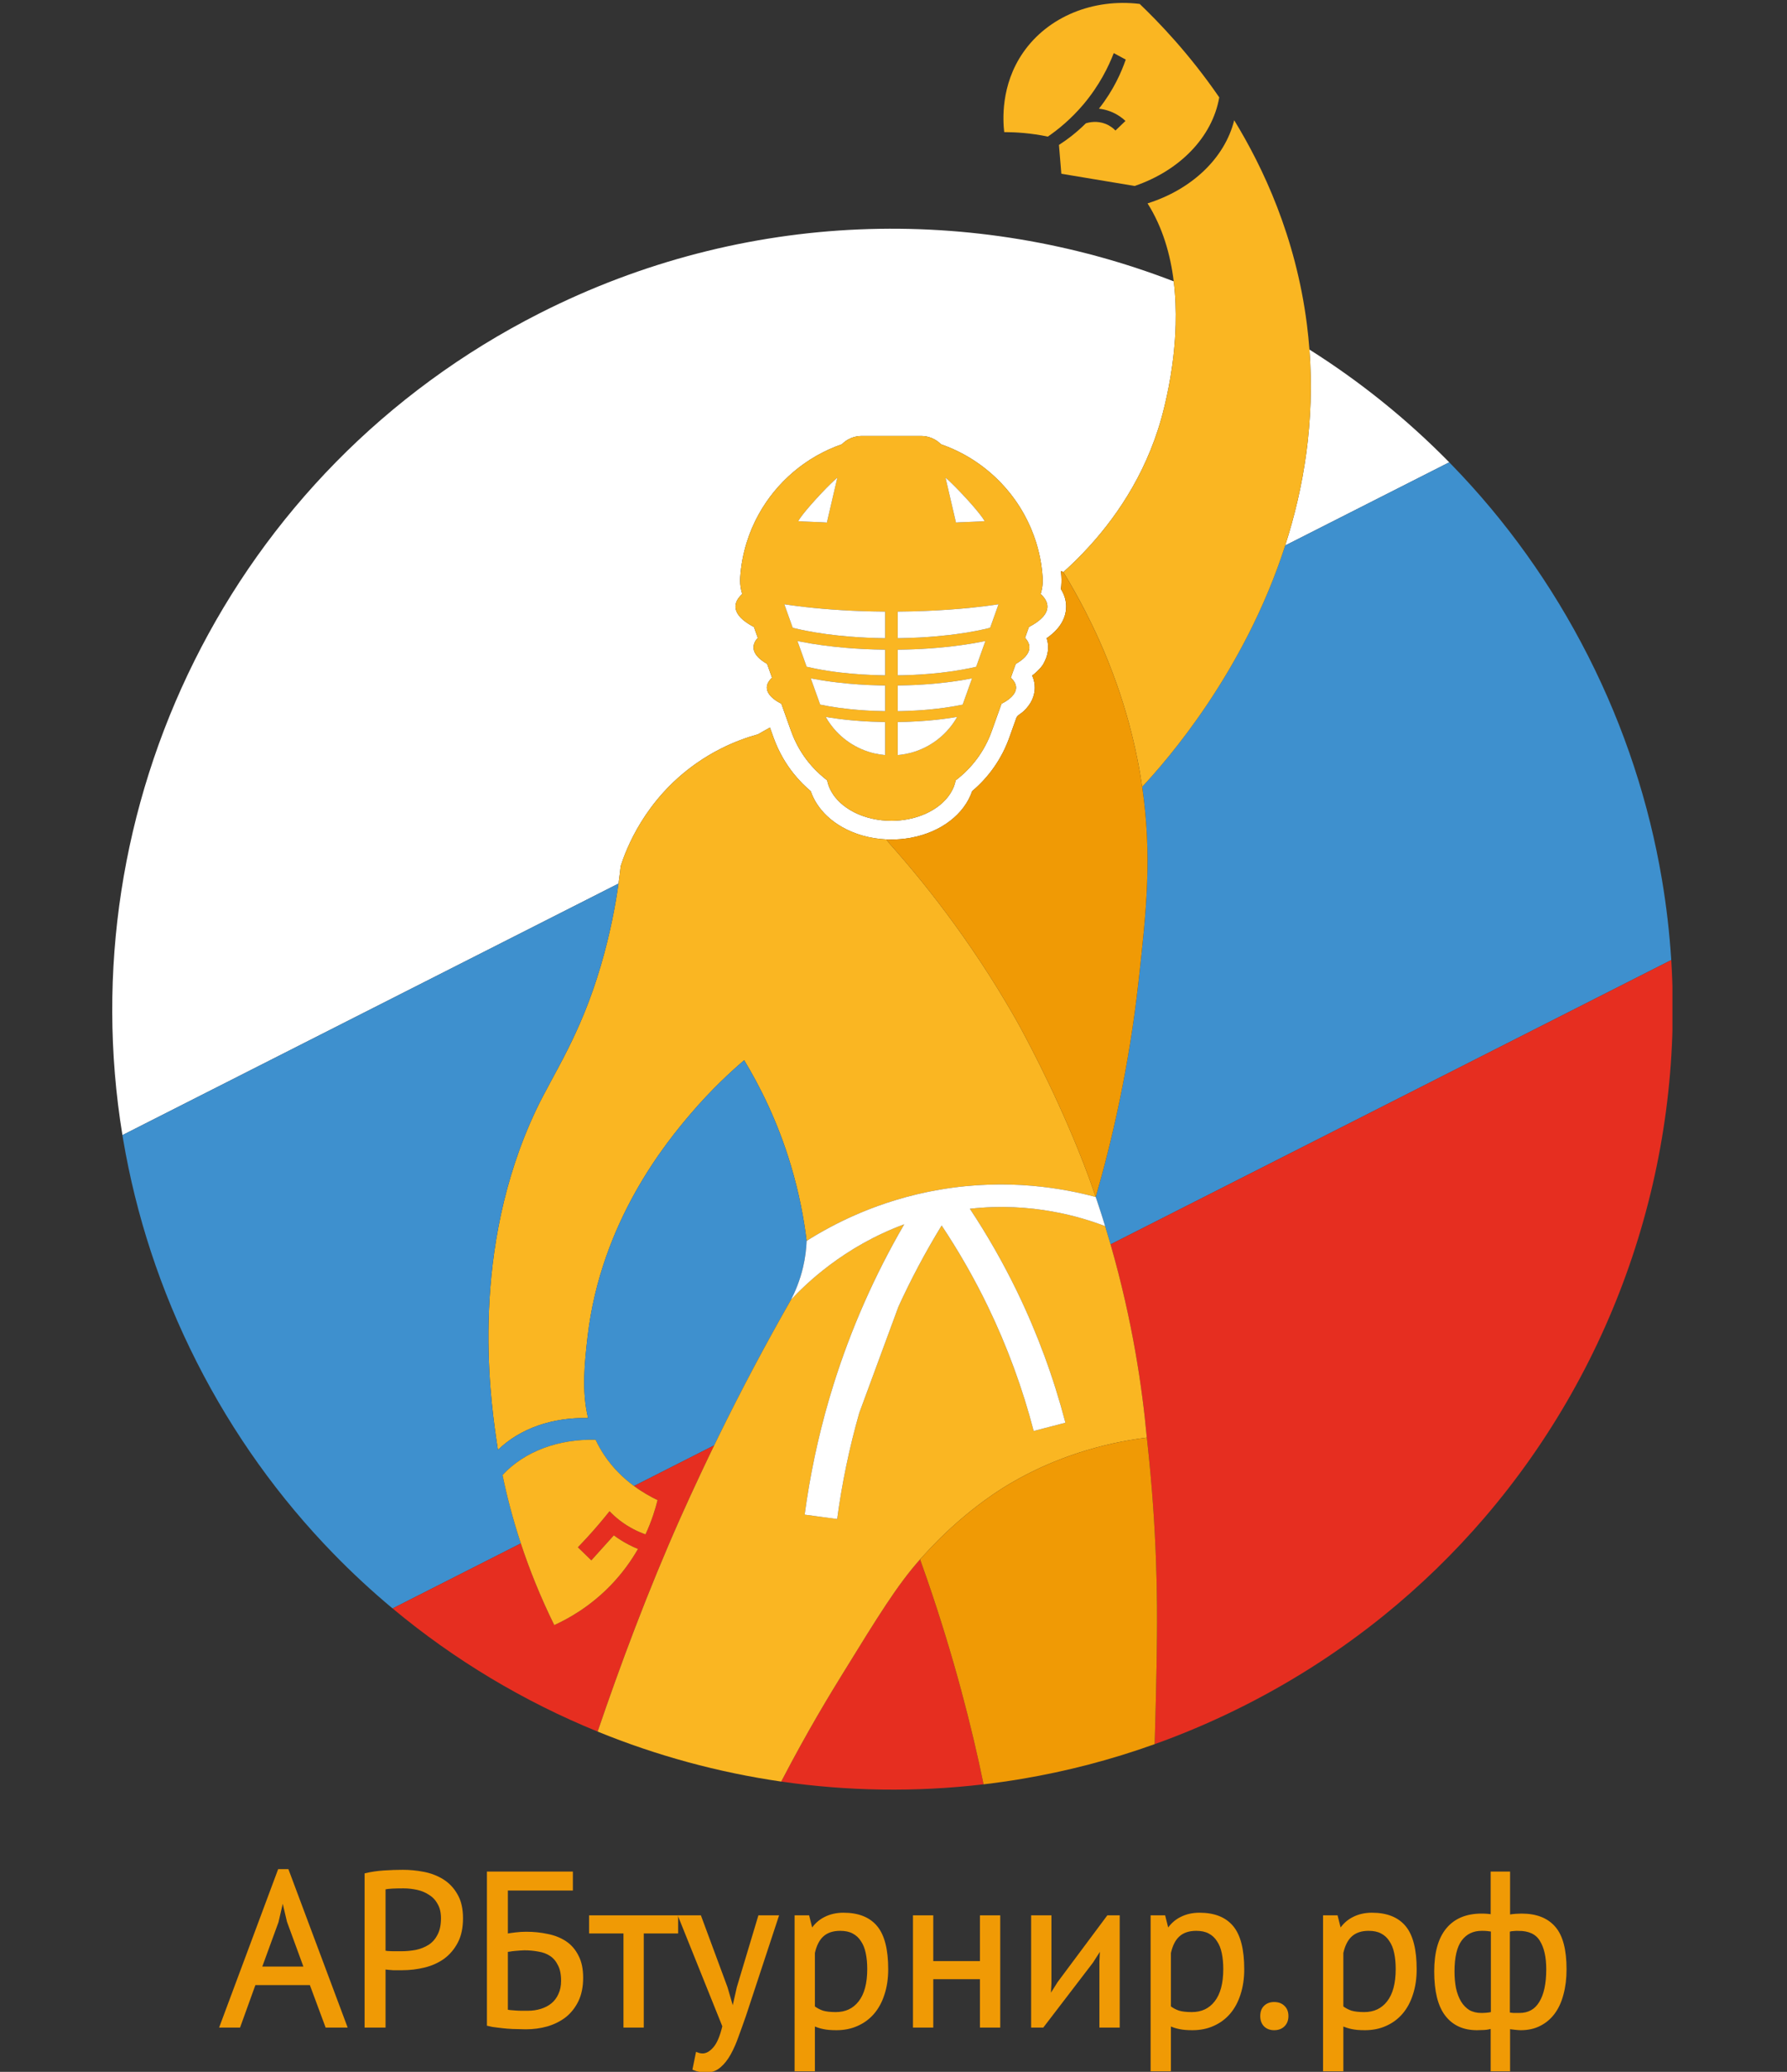
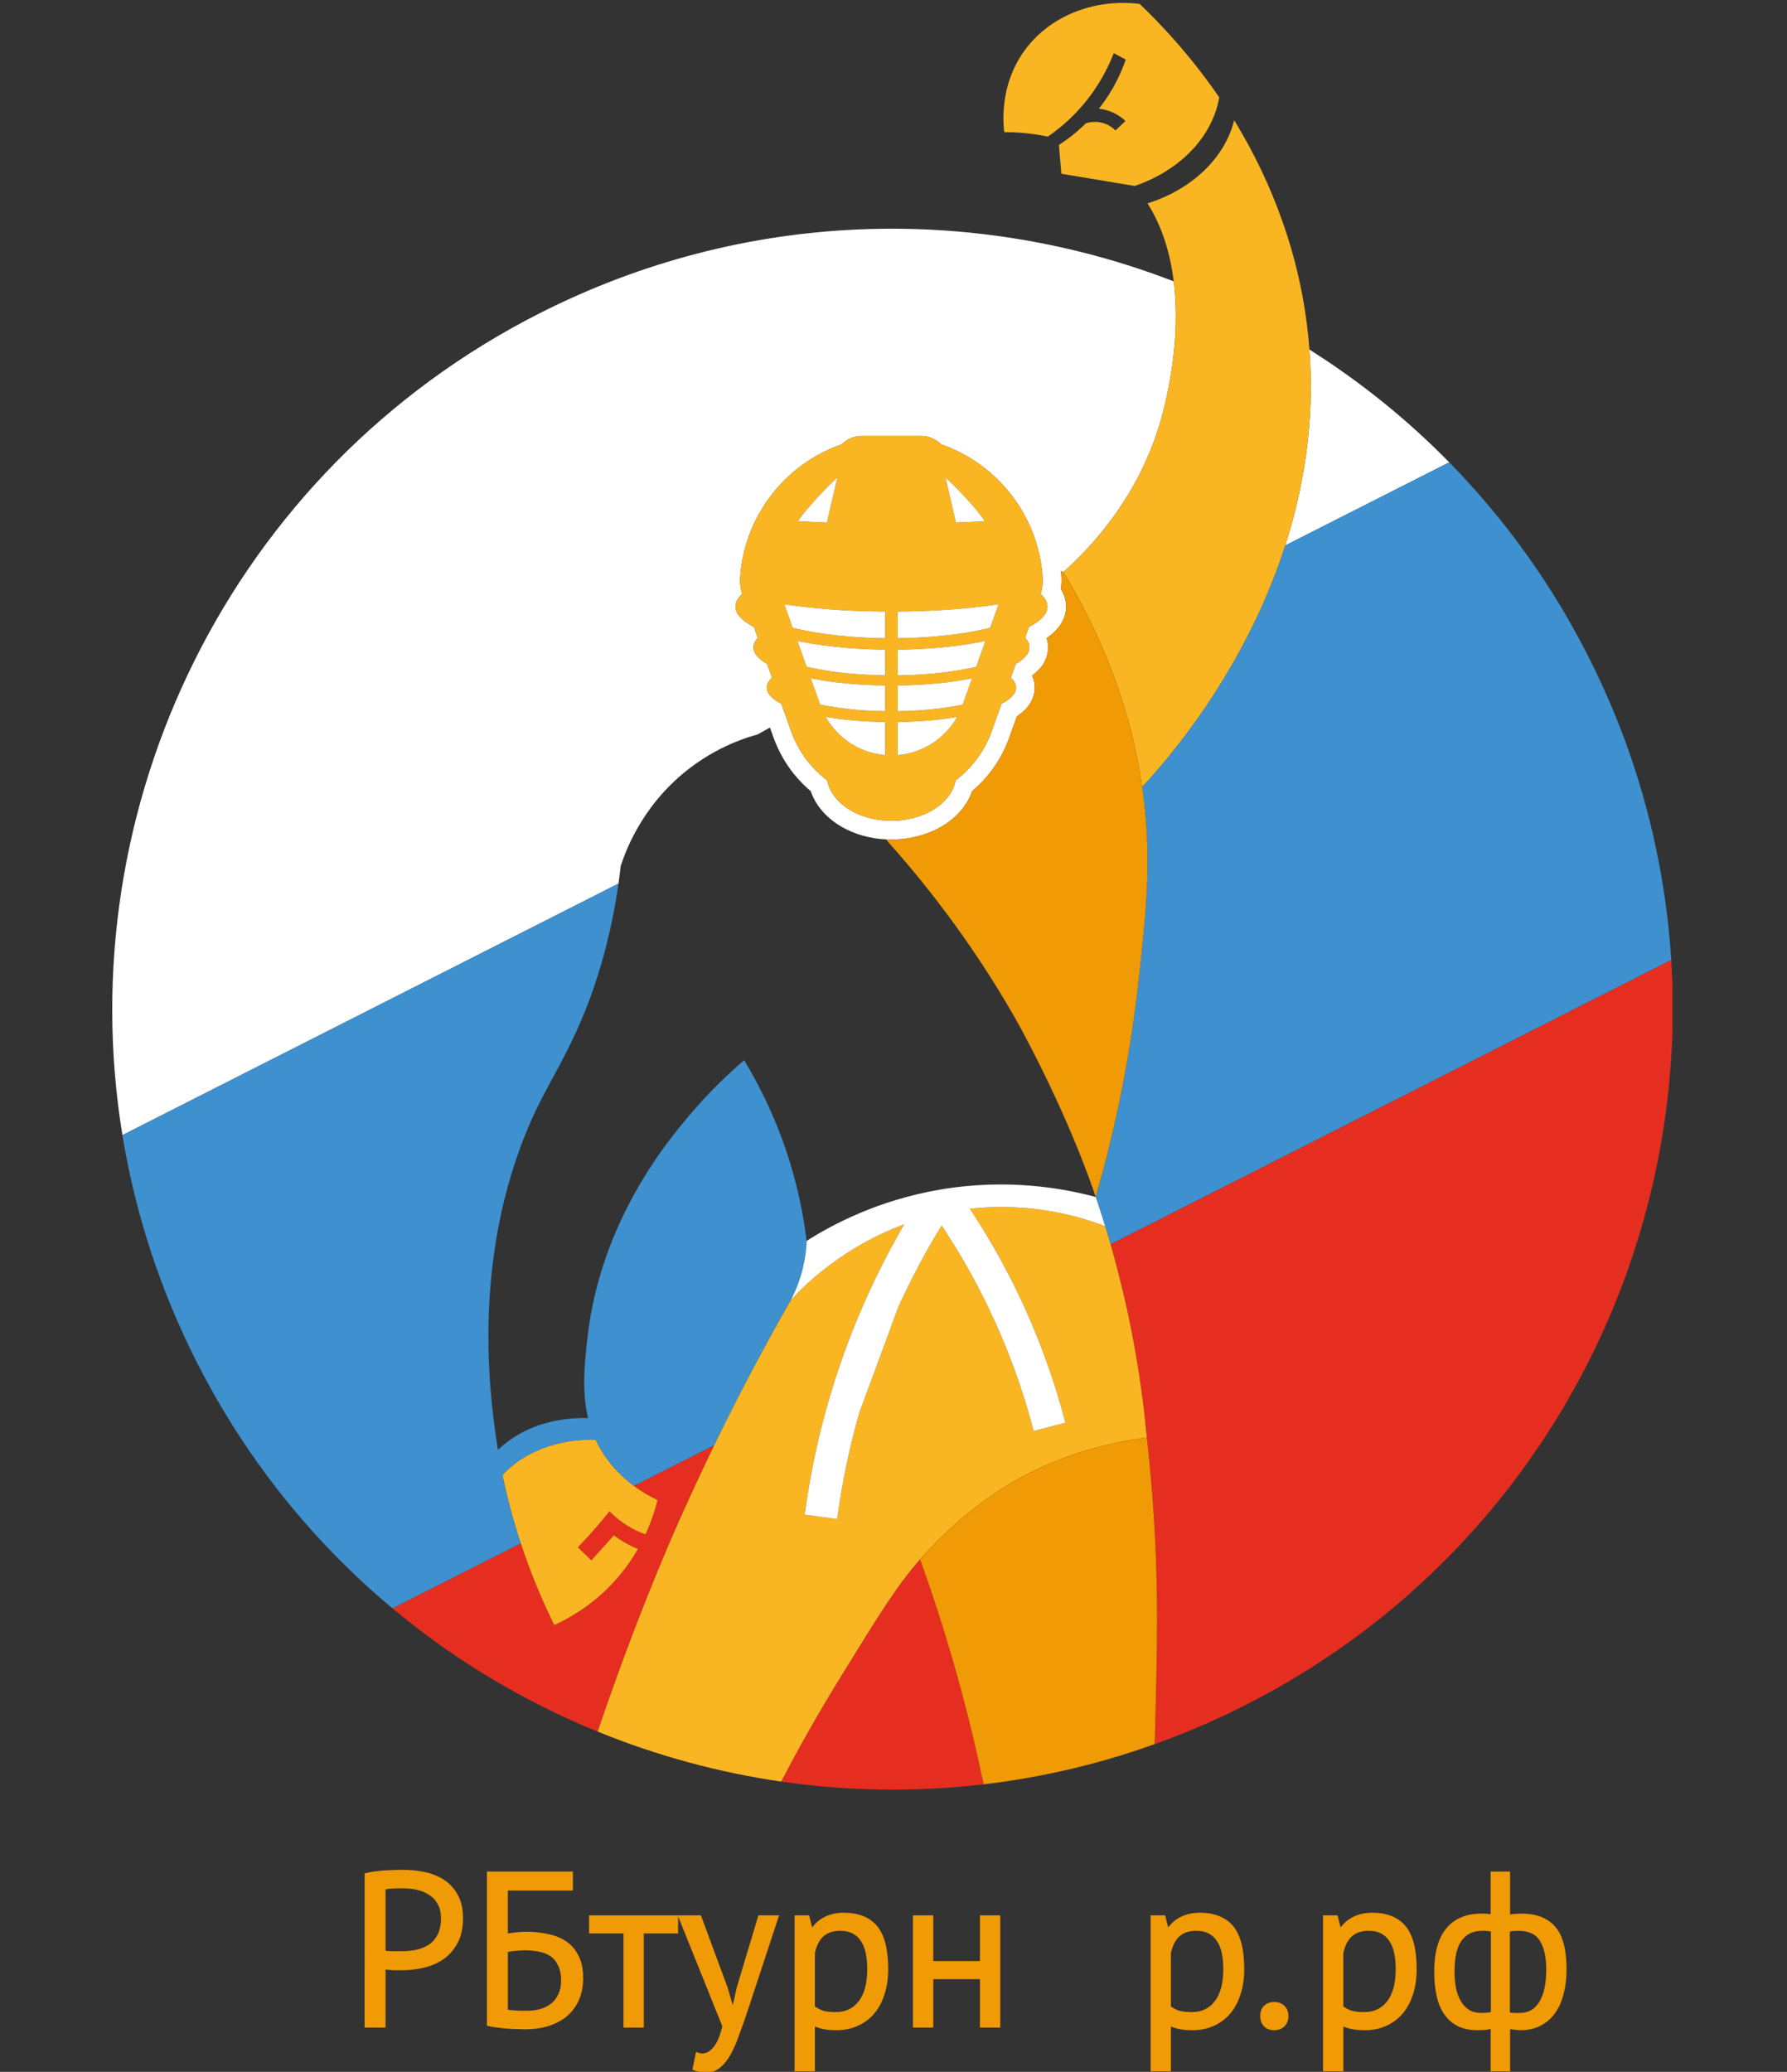
<svg xmlns="http://www.w3.org/2000/svg" xmlns:ns1="http://sodipodi.sourceforge.net/DTD/sodipodi-0.dtd" xmlns:ns2="http://www.inkscape.org/namespaces/inkscape" id="svg2" xml:space="preserve" width="169.126mm" height="196.039mm" viewBox="0 0 639.216 740.934" ns1:docname="arbturnir_logo_to_site.svg" ns2:version="1.1.1 (3bf5ae0d25, 2021-09-20)" ns2:export-filename="/home/lesya/Документы/_farb/2023/лого и дизайн/logo-text.pdf" ns2:export-xdpi="72.000015" ns2:export-ydpi="72.000015">
  <rect x="0" y="0" width="639.216" height="740.934" fill="#333333" stroke="none" />
  <defs id="defs6">
    <clipPath clipPathUnits="userSpaceOnUse" id="clipPath16">
      <path d="M 0,1144 H 1000 V 0 H 0 Z" id="path14" />
    </clipPath>
  </defs>
  <g id="g8" ns2:groupmode="layer" ns2:label="logo_arb_280223" transform="matrix(1.333,0,0,-1.333,-194.439,1550.6)">
    <rect style="fill:none;stroke:none;stroke-width:1" id="rect971" width="479.412" height="479.412" x="145.829" y="-1162.74" transform="scale(1,-1)" rx="2.963" ry="2.963" ns2:export-filename="/home/lesya/Документы/_farb/2023/лого и дизайн/logo-text.png" ns2:export-xdpi="72.000015" ns2:export-ydpi="72.000015" />
    <g id="g10" transform="matrix(0.419,0,0,0.419,175.653,683.119)" ns2:export-filename="/home/lesya/Документы/_farb/2023/лого и дизайн/logo-text.png" ns2:export-xdpi="72.000015" ns2:export-ydpi="72.000015" style="stroke-width:2.384">
      <g id="g12" clip-path="url(#clipPath16)" style="stroke-width:2.384">
        <g id="g18" transform="translate(599.707,757.504)" style="stroke-width:2.384">
          <path d="m 0,0 c 0,-4.72 -4.29,-9.17 -11.83,-13.06 l -1.02,-2.85 -1.47,-4.12 c 1.81,-1.95 2.77,-4 2.77,-6.1 0,-1.17 -0.29,-2.32 -0.86,-3.45 h -0.01 c -1.3,-2.53 -3.99,-4.94 -7.88,-7.16 l -2.21,-6.2 v -0.01 l -0.93,-2.61 c 1.11,-1.02 1.95,-2.07 2.52,-3.15 0.55,-1.04 0.83,-2.11 0.83,-3.19 0,-2.55 -1.57,-4.99 -4.44,-7.26 -0.01,-0.02 -0.02,-0.02 -0.03,-0.02 -1.34,-1.07 -2.97,-2.09 -4.85,-3.07 l -3.17,-8.9 -3.1,-8.67 c -4.57,-12.8 -12.71,-23.59 -23.06,-31.43 -2.33,-12.13 -14.65,-21.95 -30.75,-24.95 h -0.01 c -3.1,-0.59 -6.33,-0.91 -9.67,-0.95 0,0 -0.01,-0.01 -0.02,0 -0.23,-0.01 -0.47,-0.01 -0.7,-0.01 -4.27,0 -8.39,0.47 -12.27,1.33 -8.34,1.86 -15.56,5.57 -20.74,10.47 -4.25,4.03 -7.14,8.86 -8.15,14.11 h -0.01 c -0.42,0.32 -0.84,0.65 -1.26,0.99 -2.12,1.69 -4.14,3.5 -6.05,5.43 -1.72,1.73 -3.35,3.57 -4.88,5.48 -2.03,2.56 -3.9,5.29 -5.57,8.15 -2.08,3.57 -3.85,7.39 -5.28,11.38 l -0.11,0.28 -2.99,8.38 -3.18,8.92 c -1.9,0.98 -3.55,2.01 -4.9,3.1 -2.85,2.27 -4.4,4.7 -4.4,7.24 0,2.2 1.16,4.33 3.33,6.34 l -0.94,2.63 -2.21,6.2 v 0.01 c -3.87,2.21 -6.56,4.62 -7.84,7.14 h -0.01 c -0.57,1.13 -0.86,2.28 -0.86,3.45 0,2.1 0.96,4.14 2.75,6.08 l -1.48,4.16 -1.01,2.84 c -1.19,0.61 -2.29,1.24 -3.31,1.87 -5.47,3.42 -8.51,7.2 -8.51,11.18 v 0.05 c 0.02,2.77 1.53,5.46 4.31,7.98 -0.89,2.82 -1.34,5.76 -1.34,8.7 0,0.64 0.02,1.3 0.06,1.95 0.51,7.74 1.93,15.24 4.16,22.37 1.94,6.26 4.51,12.25 7.62,17.89 11.51,20.87 30.48,37.06 53.31,44.96 0.08,0.07 0.15,0.15 0.23,0.24 3.27,3.18 7.7,5.08 12.48,5.08 h 38.1 c 4.77,0 9.21,-1.9 12.47,-5.08 0.08,-0.09 0.15,-0.17 0.23,-0.24 15.8,-5.47 29.75,-14.91 40.65,-27.12 4.86,-5.43 9.11,-11.41 12.65,-17.84 3.12,-5.64 5.69,-11.63 7.64,-17.89 1.35,-4.33 2.41,-8.8 3.14,-13.37 h 0.01 c 0.47,-2.96 0.81,-5.96 1.01,-9 0.15,-2.33 0.03,-4.66 -0.38,-6.94 C -3.64,10.49 -3.94,9.24 -4.32,8.03 -1.53,5.51 -0.02,2.82 0,0.05 Z M 80.9,208.22 C -46.58,257.45 -193.64,254.49 -325.12,187.83 -524.25,86.87 -626.67,-129.25 -592.39,-338.43 l 317.7,161.06 c 0.57,4.08 1.02,7.81 1.39,11.14 -0.01,0 -0.01,0.01 -0.01,0.01 l 0.01,0.01 c 3.4,10.56 15.14,42.33 48.16,65.62 5.5,3.88 11,7.12 16.41,9.82 8.13,4.08 16.03,6.94 23.29,8.95 2.31,1.3 4.62,2.61 6.94,3.9 0.27,0.15 0.54,0.31 0.81,0.46 l 2.18,-6.11 0.02,-0.07 0.03,-0.07 0.08,-0.22 c 1.67,-4.63 3.75,-9.11 6.19,-13.3 1.94,-3.33 4.14,-6.54 6.53,-9.57 l 0.03,-0.03 0.02,-0.03 c 1.82,-2.26 3.73,-4.41 5.7,-6.41 0.98,-0.98 1.97,-1.94 3,-2.87 0.76,-0.7 1.53,-1.38 2.32,-2.04 1.99,-5.82 5.54,-11.25 10.43,-15.89 2.85,-2.7 6.09,-5.07 9.64,-7.09 h 0.01 c 8.18,-4.67 17.98,-7.44 28.32,-7.92 1.09,-0.05 2.19,-0.08 3.3,-0.08 3.86,0 7.71,0.32 11.46,0.96 h 0.04 l 1.1,0.2 c 19.26,3.59 34.07,15.05 39.1,29.83 10.83,9.12 19.02,20.91 23.81,34.31 l 2.91,8.16 c 0.02,0.05 0.09,0.25 0.19,0.52 l 0.09,0.27 c 0.05,0.13 0.1,0.27 0.15,0.41 l 0.15,0.4 c 0.14,0.4 0.26,0.73 0.28,0.79 0.76,2.13 0.75,2.12 0.76,2.13 0.9,1.87 2.35,2.04 4.98,4.53 0.05,0.06 0.11,0.11 0.16,0.16 0.46,0.45 0.83,0.84 1.07,1.1 v 0.01 c 4.5,4.92 5.55,9.9 5.55,13.48 0,2.13 -0.37,4.82 -1.69,7.72 0.19,0.14 0.38,0.29 0.56,0.43 0.2,0.15 0.4,0.31 0.59,0.46 0.11,0.09 0.22,0.18 0.32,0.26 0.05,0.04 0.1,0.08 0.15,0.13 0.18,0.16 0.36,0.31 0.54,0.47 0.07,0.06 0.14,0.12 0.21,0.19 0.19,0.16 0.37,0.33 0.55,0.5 0.06,0.05 0.11,0.11 0.17,0.16 0.06,0.06 0.13,0.12 0.19,0.18 h 0.01 c 1.12,1.09 2.51,2.49 3.75,4.38 l 1.02,2 c 1.44,2.83 2.17,5.82 2.17,8.89 0,1.64 -0.21,3.66 -0.93,5.88 C 9.67,-13.26 12,-5.57 12,0 v 0.14 c -0.02,2.95 -0.72,6.89 -3.36,11.05 0.38,2.72 0.48,5.51 0.29,8.29 -0.07,1.1 -0.16,2.2 -0.27,3.29 0.82,-0.36 1.34,-0.61 1.54,-0.71 5.27,4.72 10.92,10.21 16.63,16.5 18.94,20.79 38.69,50.24 47.97,88.97 1.68,7 6.68,27.86 7.34,52.99 0.24,8.85 -0.06,18.22 -1.24,27.7" style="fill:#ffffff;fill-opacity:1;fill-rule:nonzero;stroke:none;stroke-width:2.384" id="path20" />
        </g>
        <g id="g22" transform="translate(568.357,758.814)" style="stroke-width:2.384">
          <path d="m 0,0 -0.06,-0.16 -5.14,-14.41 -0.13,-0.34 c -2.65,-0.67 -5.45,-1.29 -8.37,-1.86 -5.54,-1.09 -11.54,-2.02 -17.89,-2.76 -2.5,-0.29 -5.06,-0.56 -7.67,-0.79 -7.39,-0.67 -15.19,-1.08 -23.27,-1.22 -0.49,-0.02 -0.99,-0.02 -1.48,-0.03 -0.16,-0.01 -0.34,-0.01 -0.51,-0.01 v 17.05 h 0.51 c 22.42,0.18 43.28,1.71 61,4.23 1.02,0.15 2.05,0.29 3.06,0.45 z m -8.51,-23.79 v -0.01 l -5.73,-16.05 v -0.01 c -1.86,-0.44 -3.79,-0.86 -5.8,-1.24 -6.84,-1.35 -14.45,-2.43 -22.6,-3.16 -0.87,-0.08 -1.75,-0.15 -2.63,-0.22 -1.7,-0.14 -3.41,-0.26 -5.16,-0.36 -0.06,-0.01 -0.12,-0.01 -0.17,-0.01 -1.22,-0.08 -2.44,-0.14 -3.67,-0.2 -1.23,-0.06 -2.48,-0.11 -3.73,-0.15 -0.53,-0.02 -1.07,-0.04 -1.61,-0.05 -0.69,-0.02 -1.38,-0.04 -2.07,-0.05 -0.28,-0.01 -0.56,-0.01 -0.85,-0.01 -0.49,-0.02 -0.98,-0.02 -1.48,-0.03 -0.16,-0.01 -0.34,-0.01 -0.51,-0.01 v 16.43 c 0.17,0 0.35,0 0.51,0.01 6.8,0.07 13.42,0.35 19.8,0.79 0.01,0 0.02,0 0.03,0.01 1.65,0.12 3.28,0.24 4.89,0.38 0.58,0.05 1.17,0.1 1.74,0.15 1.4,0.12 2.79,0.26 4.16,0.4 0.75,0.08 1.51,0.16 2.26,0.24 0.75,0.09 1.48,0.17 2.22,0.26 1.39,0.17 2.76,0.34 4.11,0.53 0.2,0.02 0.4,0.05 0.58,0.08 0.06,0 0.1,0.01 0.14,0.01 0.07,0.01 0.15,0.02 0.22,0.03 4.09,0.57 8.01,1.21 11.76,1.92 0.64,0.12 1.27,0.24 1.89,0.37 0.63,0.12 1.25,0.25 1.86,0.38 z m -8.53,-23.88 -1.07,-2.97 v -0.01 l -4.8,-13.44 c -0.73,-0.16 -1.47,-0.31 -2.23,-0.45 -5.93,-1.15 -12.49,-2.08 -19.5,-2.72 -0.67,-0.06 -1.35,-0.13 -2.04,-0.18 -0.38,-0.03 -0.76,-0.06 -1.15,-0.09 -1.52,-0.13 -3.07,-0.23 -4.63,-0.32 -1.93,-0.12 -3.88,-0.21 -5.84,-0.28 -0.67,-0.03 -1.34,-0.05 -2.01,-0.06 -0.73,-0.03 -1.47,-0.05 -2.22,-0.07 -0.49,0 -0.98,-0.01 -1.48,-0.02 -0.16,-0.01 -0.34,-0.01 -0.51,-0.01 v 16.45 c 0.17,0 0.35,0 0.51,0.01 2.2,0.03 4.37,0.08 6.51,0.16 1.08,0.03 2.15,0.07 3.22,0.12 0.93,0.03 1.86,0.08 2.79,0.14 1.05,0.05 2.11,0.11 3.15,0.19 0.46,0.02 0.92,0.05 1.38,0.09 1.21,0.08 2.43,0.18 3.62,0.27 0.62,0.05 1.26,0.11 1.88,0.16 2.87,0.25 5.68,0.55 8.41,0.89 0.9,0.1 1.8,0.21 2.69,0.34 0.99,0.13 1.96,0.26 2.93,0.41 1.81,0.26 3.6,0.54 5.33,0.84 1.78,0.31 3.51,0.63 5.21,0.96 z m -9.62,-24.66 c -1.26,-2.21 -2.69,-4.3 -4.27,-6.24 -0.05,-0.06 -0.08,-0.1 -0.12,-0.15 -2.48,-3.06 -5.32,-5.79 -8.44,-8.13 -0.62,-0.47 -1.25,-0.93 -1.9,-1.36 -6.22,-4.24 -13.44,-7.03 -21.14,-7.98 -0.49,-0.05 -0.98,-0.11 -1.48,-0.15 -0.16,-0.02 -0.34,-0.04 -0.51,-0.06 v 21.15 c 0.17,0 0.35,0 0.51,0.01 1.72,0.02 3.42,0.06 5.11,0.12 0.84,0.03 1.68,0.06 2.52,0.1 7.33,0.3 14.34,0.89 20.88,1.71 l 0.01,0.01 c 1.64,0.2 3.25,0.42 4.83,0.66 1.43,0.22 2.83,0.44 4.21,0.68 -0.07,-0.12 -0.14,-0.25 -0.21,-0.37 M -31.4,78.98 c 2.14,-2.02 4.81,-4.7 7.56,-7.61 0.12,-0.13 0.25,-0.26 0.36,-0.39 h 0.01 c 2.3,-2.42 4.65,-4.99 6.8,-7.46 3.47,-3.99 6.44,-7.71 7.85,-10.12 -2.19,-0.29 -11.85,-0.54 -16.44,-0.78 -0.85,-0.05 -1.53,-0.09 -1.95,-0.14 l -3.92,16.81 -2.78,11.96 c 0.71,-0.6 1.56,-1.37 2.51,-2.27 M -72.56,-21.58 c -0.17,0 -0.35,0 -0.51,0.01 -7.71,0.1 -15.19,0.46 -22.3,1.04 -10.15,0.82 -19.59,2.1 -28,3.76 -2.93,0.57 -5.73,1.2 -8.39,1.86 l -0.13,0.35 -5.25,14.71 c 0.69,-0.11 1.39,-0.21 2.09,-0.31 0.32,-0.05 0.65,-0.09 0.98,-0.14 13.81,-1.96 29.53,-3.33 46.42,-3.92 4.77,-0.16 9.64,-0.27 14.58,-0.31 h 0.51 z m 0,-23.77 c -0.17,0 -0.35,0 -0.51,0.01 -9.92,0.14 -19.39,0.76 -28.1,1.78 -5.63,0.66 -10.94,1.49 -15.86,2.46 -2.01,0.39 -3.95,0.81 -5.82,1.25 l -5.74,16.06 -0.15,0.44 c 0.71,-0.15 1.42,-0.3 2.14,-0.44 4.41,-0.88 9.09,-1.66 14,-2.32 0.09,-0.01 0.17,-0.03 0.27,-0.03 4.67,-0.63 9.54,-1.17 14.59,-1.59 7.86,-0.67 16.12,-1.08 24.67,-1.18 0.16,-0.01 0.34,-0.01 0.51,-0.01 z m 0,-22.94 c -0.14,0 -0.29,0 -0.43,0.01 h -0.08 c -2.31,0.03 -4.59,0.1 -6.83,0.19 -0.29,0.01 -0.57,0.03 -0.86,0.04 -0.36,0.02 -0.72,0.03 -1.08,0.05 -0.96,0.04 -1.9,0.09 -2.85,0.15 -1.85,0.11 -3.67,0.25 -5.46,0.39 -1.87,0.16 -3.72,0.33 -5.53,0.52 -2.31,0.25 -4.56,0.52 -6.75,0.83 -4.15,0.57 -8.08,1.25 -11.75,2.02 l -4.82,13.44 -1.21,3.39 c 0.7,-0.14 1.42,-0.28 2.14,-0.41 5.03,-0.94 10.42,-1.74 16.12,-2.38 7.99,-0.91 16.57,-1.51 25.53,-1.72 0.56,-0.02 1.11,-0.03 1.66,-0.04 0.57,-0.01 1.12,-0.01 1.69,-0.02 0.16,-0.01 0.34,-0.01 0.51,-0.01 z m 0,-28.11 c -0.17,0.02 -0.35,0.04 -0.51,0.06 -2.04,0.18 -4.04,0.5 -6.01,0.93 h -0.01 c -5.99,1.34 -11.62,3.8 -16.61,7.2 -0.65,0.43 -1.29,0.89 -1.9,1.36 -1.04,0.79 -2.05,1.61 -3.03,2.48 -1.95,1.73 -3.76,3.61 -5.4,5.65 -0.03,0.04 -0.08,0.09 -0.11,0.14 -0.5,0.61 -0.98,1.24 -1.44,1.88 -1.11,1.51 -2.13,3.09 -3.05,4.74 0.73,-0.13 1.45,-0.25 2.2,-0.37 h 0.01 c 1.69,-0.28 3.42,-0.53 5.19,-0.77 0.4,-0.05 0.8,-0.11 1.21,-0.15 v -0.01 c 0.18,-0.02 0.37,-0.05 0.55,-0.07 1.16,-0.14 2.32,-0.27 3.51,-0.41 0.63,-0.07 1.28,-0.13 1.92,-0.2 2.46,-0.25 4.97,-0.47 7.54,-0.64 2.43,-0.18 4.93,-0.33 7.45,-0.43 h 0.02 c 2.61,-0.11 5.25,-0.19 7.93,-0.23 h 0.01 0.02 c 0.16,-0.01 0.34,-0.01 0.51,-0.01 z m -47.86,159.91 c 2.27,2.61 4.77,5.34 7.19,7.9 3.98,4.18 7.76,7.89 10.06,9.85 l -0.53,-2.28 -6.14,-26.37 -0.03,-0.13 c -2.71,0.28 -15.8,0.58 -18.4,0.92 1.41,2.41 4.37,6.12 7.85,10.11 M 27.03,6.72 c 0.38,1.21 0.68,2.46 0.9,3.71 0.41,2.28 0.53,4.61 0.38,6.94 -0.2,3.04 -0.54,6.04 -1.01,9 H 27.29 C 26.56,30.94 25.5,35.41 24.15,39.74 22.2,46 19.63,51.99 16.51,57.63 12.97,64.06 8.72,70.04 3.86,75.47 c -10.9,12.21 -24.85,21.65 -40.65,27.12 -0.08,0.07 -0.15,0.15 -0.23,0.24 -3.26,3.18 -7.7,5.08 -12.47,5.08 h -38.1 c -4.78,0 -9.21,-1.9 -12.48,-5.08 -0.08,-0.09 -0.15,-0.17 -0.23,-0.24 -22.83,-7.9 -41.8,-24.09 -53.31,-44.96 -3.11,-5.64 -5.68,-11.63 -7.62,-17.89 -2.23,-7.13 -3.65,-14.63 -4.16,-22.37 -0.04,-0.65 -0.06,-1.31 -0.06,-1.95 0,-2.94 0.45,-5.88 1.34,-8.7 -2.78,-2.52 -4.29,-5.21 -4.31,-7.98 v -0.05 c 0,-3.98 3.04,-7.76 8.51,-11.18 1.02,-0.63 2.12,-1.26 3.31,-1.87 l 1.01,-2.84 1.48,-4.16 c -1.79,-1.94 -2.75,-3.98 -2.75,-6.08 0,-1.17 0.29,-2.32 0.86,-3.45 h 0.01 c 1.28,-2.52 3.97,-4.93 7.84,-7.14 v -0.01 l 2.21,-6.2 0.94,-2.63 c -2.17,-2.01 -3.33,-4.14 -3.33,-6.34 0,-2.54 1.55,-4.97 4.4,-7.24 1.35,-1.09 3,-2.12 4.9,-3.1 l 3.18,-8.92 2.99,-8.38 0.11,-0.28 c 1.43,-3.99 3.2,-7.81 5.28,-11.38 1.67,-2.86 3.54,-5.59 5.57,-8.15 1.53,-1.91 3.16,-3.75 4.88,-5.48 1.91,-1.93 3.93,-3.74 6.05,-5.43 0.42,-0.34 0.84,-0.67 1.26,-0.99 h 0.01 c 1.01,-5.25 3.9,-10.08 8.15,-14.11 5.18,-4.9 12.4,-8.61 20.74,-10.47 3.88,-0.86 8,-1.33 12.27,-1.33 0.23,0 0.47,0 0.7,0.01 0.01,-0.01 0.02,0 0.02,0 3.34,0.04 6.57,0.36 9.67,0.95 h 0.01 c 16.1,3 28.42,12.82 30.75,24.95 10.35,7.84 18.49,18.63 23.06,31.43 l 3.1,8.67 3.17,8.9 c 1.88,0.98 3.51,2 4.85,3.07 0.01,0 0.02,0 0.03,0.02 2.87,2.27 4.44,4.71 4.44,7.26 0,1.08 -0.28,2.15 -0.83,3.19 -0.57,1.08 -1.41,2.13 -2.52,3.15 l 0.93,2.61 v 0.01 l 2.21,6.2 c 3.89,2.22 6.58,4.63 7.88,7.16 h 0.01 c 0.57,1.13 0.86,2.28 0.86,3.45 0,2.1 -0.96,4.15 -2.77,6.1 l 1.47,4.12 1.02,2.85 c 7.54,3.89 11.83,8.34 11.83,13.06 v 0.05 C 31.33,1.51 29.82,4.2 27.03,6.72" style="fill:#fab622;fill-opacity:1;fill-rule:nonzero;stroke:none;stroke-width:2.384" id="path24" />
        </g>
        <g id="g26" transform="translate(560.007,735.454)" style="stroke-width:2.384">
          <path d="m 0,0 -0.16,-0.43 v -0.01 l -5.73,-16.05 v -0.01 c -1.86,-0.44 -3.79,-0.86 -5.8,-1.24 -6.84,-1.35 -14.45,-2.43 -22.6,-3.16 -0.87,-0.08 -1.75,-0.15 -2.63,-0.22 -1.7,-0.14 -3.41,-0.26 -5.16,-0.36 -0.06,-0.01 -0.12,-0.01 -0.17,-0.01 -1.22,-0.08 -2.44,-0.14 -3.67,-0.2 -1.23,-0.06 -2.48,-0.11 -3.73,-0.15 -0.53,-0.02 -1.07,-0.04 -1.61,-0.05 -0.69,-0.02 -1.38,-0.04 -2.07,-0.05 -0.28,-0.01 -0.56,-0.01 -0.85,-0.01 -0.49,-0.02 -0.98,-0.02 -1.48,-0.03 -0.16,-0.01 -0.34,-0.01 -0.51,-0.01 v 16.43 c 0.17,0 0.35,0 0.51,0.01 6.8,0.07 13.42,0.35 19.8,0.79 0.01,0 0.02,0 0.03,0.01 1.65,0.12 3.28,0.24 4.89,0.38 0.58,0.05 1.17,0.1 1.74,0.15 1.4,0.12 2.79,0.26 4.16,0.4 0.75,0.08 1.51,0.16 2.26,0.24 0.75,0.09 1.48,0.17 2.22,0.26 1.39,0.17 2.76,0.34 4.11,0.53 0.2,0.02 0.4,0.05 0.58,0.08 0.06,0 0.1,0.01 0.14,0.01 0.07,0.01 0.15,0.02 0.22,0.03 4.09,0.57 8.01,1.21 11.76,1.92 0.64,0.12 1.27,0.24 1.89,0.37 0.63,0.12 1.25,0.25 1.86,0.38" style="fill:#ffffff;fill-opacity:1;fill-rule:nonzero;stroke:none;stroke-width:2.384" id="path28" />
        </g>
        <g id="g30" transform="translate(751.997,796.604)" style="stroke-width:2.384">
          <path d="M 0,0 C 11.97,37.15 18.99,79.45 15.53,125.45 47.77,105.12 77.86,80.97 105.06,53.26 Z" style="fill:#ffffff;fill-opacity:1;fill-rule:nonzero;stroke:none;stroke-width:2.384" id="path32" />
        </g>
        <g id="g34" transform="translate(630.647,379.464)" style="stroke-width:2.384">
-           <path d="m 0,0 c -19.82,5.33 -55.91,12.25 -100,4.68 -39.32,-6.75 -68.4,-22.19 -85.14,-32.78 -1.75,14.34 -4.83,30.74 -10.14,48.45 -8.49,28.31 -19.97,50.87 -29.87,67.21 -8.54,-7.29 -20.93,-18.68 -34.13,-34.13 -15.06,-17.63 -57.6,-68.74 -66.15,-142.96 -1.97,-17.16 -3.82,-34.86 0.33,-52.05 -22.66,0.64 -43.59,-6.57 -57.74,-20.37 -0.47,2.93 -0.89,5.73 -1.27,8.41 -3.78,27.17 -16.66,119.71 25.61,209.1 10.99,23.25 28.36,47.56 41.61,92.82 5.96,20.35 9.31,38.36 11.26,52.29 0.57,4.08 1.02,7.81 1.39,11.14 v 0.02 c 3.4,10.56 15.14,42.33 48.16,65.62 5.5,3.88 11,7.12 16.41,9.82 8.13,4.08 16.03,6.94 23.29,8.95 2.31,1.3 4.62,2.61 6.94,3.9 0.27,0.15 0.54,0.31 0.81,0.46 l 2.18,-6.11 0.02,-0.07 0.03,-0.07 0.08,-0.22 c 1.67,-4.63 3.75,-9.11 6.19,-13.3 1.94,-3.33 4.14,-6.54 6.53,-9.57 l 0.03,-0.03 0.02,-0.03 c 1.82,-2.26 3.73,-4.41 5.7,-6.41 0.98,-0.98 1.97,-1.94 3,-2.87 0.76,-0.7 1.53,-1.38 2.32,-2.04 1.99,-5.82 5.54,-11.25 10.43,-15.89 2.85,-2.7 6.09,-5.07 9.64,-7.09 h 0.01 c 8.18,-4.67 17.98,-7.44 28.32,-7.92 l 0.01,-0.01 c 0.56,-0.75 1.13,-1.5 1.71,-2.25 13.9,-15.56 28.07,-32.91 42.01,-52.13 7.49,-10.32 14.92,-21.18 22.22,-32.59 1.7,-2.67 3.39,-5.37 5.08,-8.11 0.6,-0.98 1.2,-1.96 1.8,-2.94 1.28,-2.1 2.56,-4.21 3.82,-6.35 0.56,-0.93 1.11,-1.86 1.65,-2.79 0.61,-1.02 1.21,-2.05 1.81,-3.09 0.8,-1.38 1.6,-2.77 2.39,-4.16 l 0.01,-0.01 c 0.12,-0.21 0.24,-0.41 0.35,-0.62 0.15,-0.26 0.3,-0.52 0.44,-0.78 0.17,-0.3 0.34,-0.59 0.5,-0.89 0.09,-0.17 0.19,-0.33 0.28,-0.5 0.1,-0.18 0.2,-0.36 0.3,-0.54 0.11,-0.19 0.22,-0.39 0.32,-0.58 0.11,-0.2 0.23,-0.41 0.34,-0.61 0.12,-0.21 0.24,-0.42 0.35,-0.63 7.45,-13.69 28.02,-52.76 44.07,-96.18 0.27,-0.72 0.52,-1.43 0.78,-2.14 C -3.6,10.29 -3.33,9.53 -3.06,8.77 -2.67,7.69 -2.29,6.62 -1.92,5.55 -1.27,3.7 -0.63,1.85 0,0" style="fill:#fab622;fill-opacity:1;fill-rule:nonzero;stroke:none;stroke-width:2.384" id="path36" />
-         </g>
+           </g>
        <g id="g38" transform="translate(445.507,351.364)" style="stroke-width:2.384">
          <path d="m 0,0 v -0.01 c -0.19,-4.83 -0.81,-10.64 -2.34,-17.08 -2.02,-8.49 -4.99,-15.43 -7.66,-20.6 -0.01,0 -0.01,-0.01 -0.01,-0.01 l -0.01,-0.01 v -0.01 c -15.93,-27.88 -31.72,-57.47 -47.05,-88.79 -0.16,-0.32 -0.92,-1.89 -2.14,-4.42 l -0.01,-0.01 -51.34,-26.02 c -6.55,4.82 -13.36,11.25 -19.06,19.77 -2.17,3.25 -4,6.53 -5.53,9.84 -23.73,0.6 -45.52,-7.4 -59.6,-22.58 2.68,-13 6.43,-27.74 11.72,-43.77 l -82.14,-41.65 h -0.01 c -13.26,11.07 -26.01,22.87 -38.16,35.38 -34.27,35.26 -63.88,76.24 -87.28,122.41 -23.41,46.16 -38.95,94.25 -47.15,142.73 -0.15,0.85 -0.28,1.69 -0.42,2.54 l 317.7,161.06 c -1.95,-13.93 -5.3,-31.94 -11.26,-52.29 -13.25,-45.26 -30.62,-69.57 -41.61,-92.82 -42.27,-89.39 -29.39,-181.93 -25.61,-209.1 0.38,-2.68 0.8,-5.48 1.27,-8.41 14.15,13.8 35.08,21.01 57.74,20.37 -4.15,17.19 -2.3,34.89 -0.33,52.05 8.55,74.22 51.09,125.33 66.15,142.96 13.2,15.45 25.59,26.84 34.13,34.13 9.9,-16.34 21.38,-38.9 29.87,-67.21 C -4.83,30.74 -1.75,14.34 0,0" style="fill:#3e90ce;fill-opacity:1;fill-rule:nonzero;stroke:none;stroke-width:2.384" id="path40" />
        </g>
        <g id="g42" transform="translate(999.237,531.174)" style="stroke-width:2.384">
          <path d="m 0,0 -359.08,-182.04 c -1.1,3.85 -2.26,7.73 -3.47,11.65 -0.25,0.81 -0.5,1.63 -0.77,2.45 -0.28,0.94 -0.57,1.87 -0.87,2.81 -0.36,1.17 -0.74,2.34 -1.12,3.52 -0.12,0.4 -0.25,0.8 -0.39,1.2 -0.06,0.2 -0.12,0.41 -0.19,0.61 -0.25,0.76 -0.5,1.52 -0.76,2.28 -0.31,0.97 -0.63,1.94 -0.96,2.9 -0.32,0.97 -0.65,1.95 -0.98,2.91 10.27,35.46 21.3,82.46 27.49,138.57 4.91,44.48 8.76,79.47 2.27,124.05 15.78,16.91 65.47,73.44 91.59,154.52 l 105.06,53.26 c 0.6,-0.61 1.2,-1.22 1.8,-1.84 34.26,-35.27 63.85,-76.24 87.26,-122.39 C -29.72,148.29 -14.16,100.2 -5.98,51.72 -3.06,34.5 -1.08,17.25 0,0" style="fill:#3e90ce;fill-opacity:1;fill-rule:nonzero;stroke:none;stroke-width:2.384" id="path44" />
        </g>
        <g id="g46" transform="translate(386.287,220.424)" style="stroke-width:2.384">
          <path d="m 0,0 c -4,-8.28 -12.9,-26.88 -21.42,-45.97 -21.18,-47.47 -39.18,-96.06 -53.2,-137.29 -47.23,19.25 -91.61,45.73 -131.33,78.85 l 82.14,41.65 c 5.37,-16.26 12.33,-33.84 21.41,-52.31 9.37,4.28 23.16,12.01 36.27,25.62 7.38,7.66 13.01,15.59 17.34,23.13 -1.78,0.72 -3.65,1.57 -5.59,2.57 -3.91,2.01 -7.2,4.15 -9.87,6.14 -4.81,-5.34 -9.6,-10.68 -14.41,-16.01 -2.87,2.78 -5.74,5.57 -8.62,8.36 1.89,1.96 3.78,3.97 5.69,6.04 5.28,5.76 10.13,11.47 14.58,17.07 1.89,-1.96 4.13,-4.03 6.76,-6.04 5.72,-4.38 11.46,-7.09 16.28,-8.79 4.11,8.89 6.4,16.66 7.71,21.93 -4.31,2.07 -9.6,4.98 -15.08,9.03 z" style="fill:#e62e20;fill-opacity:1;fill-rule:nonzero;stroke:none;stroke-width:2.384" id="path48" />
        </g>
        <g id="g50" transform="translate(558.837,3.404)" style="stroke-width:2.384">
          <path d="m 0,0 c -43.46,-5.12 -87.02,-4.41 -129.61,1.76 8.67,16.66 16.48,30.6 23,41.85 6.97,11.99 13.09,21.95 16.01,26.67 23.47,38.09 35.21,57.14 49.93,73.78 1.27,-3.51 2.86,-8.02 4.68,-13.3 C -19.1,81.72 -7.53,36.71 0,0" style="fill:#e62e20;fill-opacity:1;fill-rule:nonzero;stroke:none;stroke-width:2.384" id="path52" />
        </g>
        <g id="g54" transform="translate(879.627,174.125)" style="stroke-width:2.384">
          <path d="m 0,0 c -19.45,-22.67 -41.1,-43.74 -64.81,-62.9 -26.86,-21.67 -56.38,-40.89 -88.41,-57.13 -16.94,-8.58 -34.16,-16.13 -51.56,-22.62 -2.14,-0.81 -4.3,-1.59 -6.45,-2.35 0.68,22.86 1.28,46.97 1.48,69.1 0.18,21.17 0.24,66.4 -6.2,124.49 -0.12,1.14 -0.23,2.07 -0.3,2.7 -0.02,0.21 -0.04,0.42 -0.07,0.63 -2.84,30.87 -8.94,73.66 -23.15,123.08 L 119.61,357.05 C 127.74,227.39 84.7,98.72 0,0" style="fill:#e62e20;fill-opacity:1;fill-rule:nonzero;stroke:none;stroke-width:2.384" id="path56" />
        </g>
        <g id="g58" transform="translate(326.407,591.294)" style="stroke-width:2.384">
          <path d="m 0,0 v -0.02 c -0.01,0 -0.01,0.01 -0.01,0.01 z" style="fill:#fab622;fill-opacity:1;fill-rule:nonzero;stroke:none;stroke-width:2.384" id="path60" />
        </g>
        <g id="g62" transform="translate(663.377,225.415)" style="stroke-width:2.384">
          <path d="m 0,0 c -13.98,-1.76 -28.81,-4.84 -44.05,-9.85 -0.64,-0.21 -1.28,-0.41 -1.92,-0.63 -1.27,-0.43 -2.55,-0.87 -3.83,-1.33 h -0.01 c -1.28,-0.45 -2.55,-0.92 -3.83,-1.41 -1.93,-0.72 -3.87,-1.48 -5.8,-2.28 -1.3,-0.53 -2.57,-1.06 -3.84,-1.62 -1.15,-0.49 -2.28,-0.99 -3.4,-1.49 -0.34,-0.15 -0.67,-0.3 -1,-0.46 -1.04,-0.47 -2.06,-0.95 -3.08,-1.43 -1.23,-0.59 -2.44,-1.17 -3.63,-1.78 -1.13,-0.55 -2.25,-1.13 -3.35,-1.7 -0.1,-0.04 -0.2,-0.09 -0.3,-0.16 -1.16,-0.6 -2.3,-1.21 -3.43,-1.84 -0.04,-0.01 -0.06,-0.02 -0.09,-0.04 -1.13,-0.61 -2.24,-1.24 -3.35,-1.88 -1.14,-0.65 -2.26,-1.3 -3.38,-1.96 -0.62,-0.37 -1.24,-0.74 -1.85,-1.12 -0.29,-0.18 -0.59,-0.37 -0.91,-0.56 -0.33,-0.19 -0.64,-0.39 -0.95,-0.59 -0.05,-0.02 -0.09,-0.05 -0.13,-0.08 -1.08,-0.68 -2.32,-1.48 -3.67,-2.38 -0.53,-0.35 -1.06,-0.69 -1.58,-1.05 -0.36,-0.24 -0.72,-0.49 -1.08,-0.73 -0.36,-0.25 -0.72,-0.5 -1.08,-0.75 -7.76,-5.37 -18.37,-13.46 -30.05,-24.61 -0.45,-0.42 -0.89,-0.85 -1.33,-1.28 l -1.19,-1.16 c -0.57,-0.56 -1.14,-1.13 -1.7,-1.69 -3.59,-3.61 -7.11,-7.34 -10.59,-11.19 -0.14,-0.14 -0.27,-0.29 -0.4,-0.44 -0.13,-0.15 -0.27,-0.3 -0.4,-0.45 l -0.01,-0.01 c -14.72,-16.64 -26.46,-35.69 -49.93,-73.78 -2.92,-4.72 -9.04,-14.68 -16.01,-26.67 -6.52,-11.25 -14.33,-25.19 -23,-41.85 -40.37,5.85 -79.87,16.62 -117.56,32 14.02,41.23 32.02,89.82 53.2,137.29 8.52,19.09 17.42,37.69 21.42,45.97 l 0.01,0.01 c 1.22,2.53 1.98,4.1 2.14,4.42 15.33,31.32 31.12,60.91 47.05,88.79 v 0.01 l 0.01,0.01 c 0,0 0,0.01 0.01,0.01 8.98,9.63 33.48,33.91 72.49,48.29 -18.97,-32.64 -34.17,-67.1 -45.34,-102.82 -0.99,-3.17 -1.95,-6.34 -2.88,-9.53 -6.98,-23.98 -12.2,-48.72 -15.53,-73.55 l 10.41,-1.4 10.41,-1.39 c 3.06,22.91 7.82,45.75 14.15,67.93 l 11.95,32.39 v 0.01 l 13.17,35.69 c 8.13,17.77 17.35,35.1 27.64,51.9 10.88,-16.35 20.7,-33.49 29.25,-51.09 0.13,-0.26 0.26,-0.53 0.38,-0.79 V 83.89 C -89.45,58.44 -79.6,31.63 -72.46,4.22 l 10.17,2.65 10.16,2.64 c -7.53,28.87 -17.92,57.08 -30.9,83.88 v 0.01 c -0.08,0.16 -0.15,0.31 -0.23,0.47 -8.81,18.12 -18.89,35.79 -30.06,52.64 39.74,4.5 71.34,-5.31 86.62,-11.14 h 0.01 c 1.21,-3.92 2.37,-7.8 3.47,-11.65 v -0.01 C -9.01,74.29 -2.91,31.5 -0.07,0.63 -0.04,0.42 -0.02,0.21 0,0" style="fill:#fab622;fill-opacity:1;fill-rule:nonzero;stroke:none;stroke-width:2.384" id="path64" />
        </g>
        <g id="g66" transform="translate(751.997,796.604)" style="stroke-width:2.384">
          <path d="m 0,0 c -26.12,-81.08 -75.81,-137.61 -91.59,-154.52 -3.28,22.56 -10.38,55.63 -27.62,94.08 -2.69,6.01 -5.64,12.15 -8.85,18.4 -4.2,8.16 -8.86,16.51 -14.03,25 5.27,4.72 10.92,10.21 16.63,16.5 18.94,20.79 38.69,50.24 47.97,88.97 1.68,7 6.68,27.86 7.34,52.99 0.24,8.85 -0.06,18.22 -1.24,27.7 -2.1,17.09 -7.04,34.55 -16.76,49.93 28.17,8.87 49.42,28.84 55.49,53.22 18.33,-29.99 39.42,-74.39 46.57,-130.78 0.68,-5.39 1.22,-10.74 1.62,-16.04 C 18.99,79.45 11.97,37.15 0,0" style="fill:#fab622;fill-opacity:1;fill-rule:nonzero;stroke:none;stroke-width:2.384" id="path68" />
        </g>
        <g id="g70" transform="translate(304.697,161.204)" style="stroke-width:2.384">
          <path d="m 0,0 c -1.91,-2.07 -3.8,-4.08 -5.69,-6.04 2.88,-2.79 5.75,-5.58 8.62,-8.36 4.81,5.33 9.6,10.67 14.41,16.01 2.67,-1.99 5.96,-4.13 9.87,-6.14 1.94,-1 3.81,-1.85 5.59,-2.57 -4.33,-7.54 -9.96,-15.47 -17.34,-23.13 -13.11,-13.61 -26.9,-21.34 -36.27,-25.62 -9.08,18.47 -16.04,36.05 -21.41,52.31 -5.29,16.03 -9.04,30.77 -11.72,43.77 14.08,15.18 35.87,23.18 59.6,22.58 C 7.19,59.5 9.02,56.22 11.19,52.97 16.89,44.45 23.7,38.02 30.25,33.2 35.73,29.15 41.02,26.24 45.33,24.17 44.02,18.9 41.73,11.13 37.62,2.24 32.8,3.94 27.06,6.65 21.34,11.03 18.71,13.04 16.47,15.11 14.58,17.07 10.13,11.47 5.28,5.76 0,0" style="fill:#fab622;fill-opacity:1;fill-rule:nonzero;stroke:none;stroke-width:2.384" id="path72" />
        </g>
        <g id="g74" transform="translate(669.877,98.224)" style="stroke-width:2.384">
          <path d="m 0,0 c -0.2,-22.13 -0.8,-46.24 -1.48,-69.1 -28,-10.05 -56.46,-17.42 -85.07,-22.23 -8.16,-1.38 -16.32,-2.54 -24.49,-3.49 -7.53,36.71 -19.1,81.72 -35.99,130.76 -1.82,5.28 -3.41,9.79 -4.68,13.3 l 0.01,0.01 c 0.13,0.15 0.27,0.3 0.4,0.45 0.13,0.15 0.26,0.3 0.4,0.44 3.48,3.85 7,7.58 10.59,11.19 0.56,0.56 1.13,1.13 1.7,1.69 l 1.19,1.16 c 0.44,0.43 0.88,0.86 1.33,1.28 11.68,11.15 22.29,19.24 30.05,24.61 0.36,0.25 0.72,0.5 1.08,0.75 0.36,0.24 0.72,0.49 1.08,0.73 0.52,0.36 1.05,0.7 1.58,1.05 1.35,0.9 2.59,1.7 3.67,2.38 0.04,0.03 0.08,0.06 0.13,0.08 0.31,0.2 0.62,0.4 0.95,0.59 0.32,0.19 0.62,0.38 0.91,0.56 0.61,0.38 1.23,0.75 1.85,1.12 1.12,0.66 2.24,1.31 3.38,1.96 1.11,0.64 2.22,1.27 3.35,1.88 0.03,0.02 0.05,0.03 0.09,0.04 1.13,0.63 2.27,1.24 3.43,1.84 0.1,0.07 0.2,0.12 0.3,0.16 1.1,0.57 2.22,1.15 3.35,1.7 1.19,0.61 2.4,1.19 3.63,1.78 1.02,0.48 2.04,0.96 3.08,1.43 0.33,0.16 0.66,0.31 1,0.46 1.12,0.5 2.25,1 3.4,1.49 1.27,0.56 2.54,1.09 3.84,1.62 1.93,0.8 3.87,1.56 5.8,2.28 1.28,0.49 2.55,0.96 3.83,1.41 h 0.01 c 1.28,0.46 2.56,0.9 3.83,1.33 0.64,0.22 1.28,0.42 1.92,0.63 15.24,5.01 30.07,8.09 44.05,9.85 0.07,-0.63 0.18,-1.56 0.3,-2.7 C 0.24,66.4 0.18,21.17 0,0" style="fill:#f09a05;fill-opacity:1;fill-rule:nonzero;stroke:none;stroke-width:2.384" id="path76" />
        </g>
        <g id="g78" transform="translate(709.767,1083.534)" style="stroke-width:2.384">
          <path d="m 0,0 c -4.44,-25.63 -25.53,-46.97 -54.18,-56.73 h -0.01 c -15.65,2.61 -31.29,5.22 -46.94,7.82 -0.51,6.15 -1.02,12.31 -1.53,18.45 5.35,3.45 11.31,7.97 17.23,13.85 2.31,0.71 7.22,1.75 12.56,-0.34 3.05,-1.2 5.16,-3 6.4,-4.28 2.13,2.05 4.28,4.1 6.41,6.14 -1.82,1.7 -5.09,4.34 -9.87,6.14 -2.62,0.98 -5.05,1.47 -7.13,1.7 9.45,11.93 14.47,23.59 17.17,31.44 -2.55,1.38 -5.12,2.76 -7.68,4.14 -3.29,-8.52 -9.13,-20.66 -19.52,-32.95 -7.93,-9.36 -16.11,-15.99 -22.69,-20.51 -10.86,2.3 -20.7,2.85 -27.94,2.88 -0.8,7.05 -2.48,29.94 12.18,51.04 15.88,22.87 44.7,34.65 74.59,31.03 C -38.87,48.25 -19.28,28.06 0,0" style="fill:#fab622;fill-opacity:1;fill-rule:nonzero;stroke:none;stroke-width:2.384" id="path80" />
        </g>
        <g id="g82" transform="translate(580.347,318.804)" style="stroke-width:2.384">
          <path d="M 0,0 C 12.98,-26.8 23.37,-55.01 30.9,-83.88 L 20.74,-86.52 10.57,-89.17 C 3.43,-61.76 -6.42,-34.95 -18.74,-9.5 v 0.01 c -0.12,0.26 -0.25,0.53 -0.38,0.79 C -27.67,8.9 -37.49,26.04 -48.37,42.39 -58.66,25.59 -67.88,8.26 -76.01,-9.51 L -89.18,-45.2 v -0.01 l -11.95,-32.39 c -6.33,-22.18 -11.09,-45.02 -14.15,-67.93 l -10.41,1.39 -10.41,1.4 c 3.33,24.83 8.55,49.57 15.53,73.55 0.93,3.19 1.89,6.36 2.88,9.53 11.17,35.72 26.37,70.18 45.34,102.82 -39.01,-14.38 -63.51,-38.66 -72.49,-48.29 2.67,5.17 5.64,12.11 7.66,20.6 1.53,6.44 2.15,12.25 2.34,17.08 v 0.01 c 16.74,10.59 45.82,26.03 85.14,32.78 44.09,7.57 80.18,0.65 100,-4.68 0.33,-0.96 0.66,-1.94 0.98,-2.91 0.33,-0.96 0.65,-1.93 0.96,-2.9 0.32,-0.97 0.64,-1.93 0.95,-2.89 0.14,-0.4 0.27,-0.8 0.39,-1.2 0.38,-1.18 0.76,-2.35 1.12,-3.52 0.3,-0.94 0.59,-1.87 0.87,-2.81 0.26,-0.82 0.51,-1.64 0.76,-2.45 C 41.05,47.81 9.45,57.62 -30.29,53.12 -19.12,36.27 -9.04,18.6 -0.23,0.48 -0.15,0.32 -0.08,0.17 0,0.01 Z" style="fill:#ffffff;fill-opacity:1;fill-rule:nonzero;stroke:none;stroke-width:2.384" id="path84" />
        </g>
        <g id="g86" transform="translate(633.537,370.764)" style="stroke-width:2.384">
          <path d="M 0,0 C -0.31,0.96 -0.63,1.92 -0.95,2.89 -0.69,2.13 -0.44,1.37 -0.19,0.61 -0.12,0.41 -0.06,0.2 0,0" style="fill:#ffffff;fill-opacity:1;fill-rule:nonzero;stroke:none;stroke-width:2.384" id="path88" />
        </g>
        <g id="g90" transform="translate(636.687,360.784)" style="stroke-width:2.384">
          <path d="M 0,0 H -0.01 C -0.26,0.81 -0.51,1.63 -0.77,2.45 -0.5,1.63 -0.25,0.81 0,0" style="fill:#ffffff;fill-opacity:1;fill-rule:nonzero;stroke:none;stroke-width:2.384" id="path92" />
        </g>
        <g id="g94" transform="translate(658.137,518.034)" style="stroke-width:2.384">
          <path d="m 0,0 c -6.19,-56.11 -17.22,-103.11 -27.49,-138.57 -0.63,1.85 -1.27,3.7 -1.92,5.55 -0.37,1.07 -0.75,2.14 -1.14,3.22 -0.27,0.76 -0.54,1.52 -0.83,2.29 -0.26,0.71 -0.51,1.42 -0.78,2.14 -16.05,43.42 -36.62,82.49 -44.07,96.18 -0.11,0.21 -0.23,0.42 -0.35,0.63 -0.11,0.2 -0.23,0.41 -0.34,0.61 -0.1,0.19 -0.21,0.39 -0.32,0.58 -0.1,0.18 -0.2,0.36 -0.3,0.54 -0.09,0.17 -0.19,0.33 -0.28,0.5 -0.16,0.3 -0.33,0.59 -0.5,0.89 -0.14,0.26 -0.29,0.52 -0.44,0.78 -0.11,0.21 -0.23,0.41 -0.35,0.62 v 0.01 c -0.8,1.4 -1.6,2.78 -2.4,4.16 -0.6,1.04 -1.2,2.07 -1.81,3.09 -0.54,0.93 -1.09,1.86 -1.65,2.79 -1.26,2.14 -2.54,4.25 -3.82,6.35 -0.6,0.98 -1.2,1.96 -1.8,2.94 -1.69,2.74 -3.38,5.44 -5.08,8.11 -7.3,11.41 -14.73,22.27 -22.22,32.59 -13.94,19.22 -28.11,36.57 -42.01,52.13 -0.58,0.75 -1.15,1.5 -1.71,2.25 l -0.01,0.01 c 1.09,-0.05 2.19,-0.08 3.3,-0.08 3.86,0 7.71,0.32 11.46,0.96 h 0.04 l 1.1,0.2 c 19.26,3.59 34.07,15.05 39.1,29.83 10.83,9.12 19.02,20.91 23.81,34.31 l 2.91,8.16 c 0.02,0.05 0.09,0.25 0.19,0.52 l 0.09,0.27 c 0.05,0.13 0.1,0.27 0.15,0.41 l 0.15,0.4 c 0.14,0.4 0.26,0.73 0.28,0.79 0.76,2.13 0.75,2.12 0.76,2.13 0.9,1.87 2.35,2.04 4.98,4.53 0.05,0.06 0.11,0.11 0.16,0.16 0.46,0.45 0.83,0.84 1.07,1.1 v 0.01 c 4.5,4.92 5.55,9.9 5.55,13.48 0,2.13 -0.37,4.82 -1.69,7.72 0.19,0.14 0.38,0.29 0.56,0.43 0.2,0.15 0.4,0.31 0.59,0.46 0.11,0.09 0.22,0.18 0.32,0.26 0.05,0.04 0.1,0.08 0.15,0.13 0.17,0.14 0.36,0.3 0.54,0.47 0.07,0.06 0.14,0.12 0.21,0.19 0.19,0.16 0.37,0.33 0.55,0.5 0.06,0.05 0.11,0.11 0.17,0.16 0.06,0.06 0.13,0.12 0.19,0.18 h 0.01 c 1.12,1.09 2.51,2.49 3.75,4.38 l 1.02,2 c 1.44,2.83 2.17,5.82 2.17,8.89 0,1.64 -0.21,3.66 -0.93,5.88 10.15,6.99 12.48,14.68 12.48,20.25 v 0.14 c -0.02,2.95 -0.72,6.89 -3.36,11.05 0.38,2.72 0.48,5.51 0.29,8.29 -0.07,1.1 -0.16,2.2 -0.27,3.29 0.82,-0.36 1.34,-0.61 1.54,-0.71 5.17,-8.49 9.83,-16.84 14.03,-25 3.21,-6.25 6.16,-12.39 8.85,-18.4 C -8.11,179.68 -1.01,146.61 2.27,124.05 8.76,79.47 4.91,44.48 0,0" style="fill:#f09a05;fill-opacity:1;fill-rule:nonzero;stroke:none;stroke-width:2.384" id="path96" />
        </g>
        <g id="g98" transform="translate(541.907,686.854)" style="stroke-width:2.384">
          <path d="m 0,0 c -0.07,-0.12 -0.14,-0.25 -0.21,-0.37 -1.26,-2.21 -2.69,-4.3 -4.27,-6.24 -0.05,-0.06 -0.08,-0.1 -0.12,-0.15 -2.48,-3.06 -5.32,-5.79 -8.44,-8.13 -0.62,-0.47 -1.25,-0.93 -1.9,-1.36 -6.22,-4.24 -13.44,-7.03 -21.14,-7.98 -0.49,-0.05 -0.98,-0.11 -1.48,-0.15 -0.16,-0.02 -0.34,-0.04 -0.51,-0.06 v 21.15 c 0.17,0 0.35,0 0.51,0.01 1.72,0.02 3.42,0.06 5.11,0.12 0.84,0.03 1.68,0.06 2.52,0.1 7.33,0.3 14.34,0.89 20.88,1.71 l 0.01,0.01 c 1.64,0.2 3.25,0.42 4.83,0.66 1.43,0.22 2.83,0.44 4.21,0.68" style="fill:#ffffff;fill-opacity:1;fill-rule:nonzero;stroke:none;stroke-width:2.384" id="path100" />
        </g>
        <g id="g102" transform="translate(495.797,683.564)" style="stroke-width:2.384">
          <path d="m 0,0 v -21.15 c -0.17,0.02 -0.35,0.04 -0.51,0.06 -2.04,0.18 -4.04,0.5 -6.01,0.93 h -0.01 c -5.99,1.34 -11.62,3.8 -16.61,7.2 -0.65,0.43 -1.29,0.89 -1.9,1.36 -1.04,0.79 -2.05,1.61 -3.03,2.48 -1.95,1.73 -3.76,3.61 -5.4,5.65 -0.03,0.04 -0.08,0.09 -0.11,0.14 -0.5,0.61 -0.98,1.24 -1.44,1.88 -1.11,1.51 -2.13,3.09 -3.05,4.74 0.73,-0.13 1.45,-0.25 2.2,-0.37 h 0.01 c 1.69,-0.28 3.42,-0.53 5.19,-0.77 0.4,-0.05 0.8,-0.11 1.21,-0.15 V 1.99 c 0.18,-0.02 0.37,-0.05 0.55,-0.07 1.16,-0.14 2.32,-0.27 3.51,-0.41 0.63,-0.07 1.28,-0.13 1.92,-0.2 2.46,-0.25 4.97,-0.47 7.54,-0.64 2.43,-0.18 4.93,-0.33 7.45,-0.43 h 0.02 c 2.61,-0.11 5.25,-0.19 7.93,-0.23 h 0.01 0.02 C -0.35,0 -0.17,0 0,0" style="fill:#ffffff;fill-opacity:1;fill-rule:nonzero;stroke:none;stroke-width:2.384" id="path104" />
        </g>
        <g id="g106" transform="translate(551.467,711.554)" style="stroke-width:2.384">
          <path d="m 0,0 -0.15,-0.41 -1.07,-2.97 v -0.01 l -4.8,-13.44 c -0.73,-0.16 -1.47,-0.31 -2.23,-0.45 -5.93,-1.15 -12.49,-2.08 -19.5,-2.72 -0.67,-0.06 -1.35,-0.13 -2.04,-0.18 -0.38,-0.03 -0.76,-0.06 -1.15,-0.09 -1.52,-0.13 -3.07,-0.23 -4.63,-0.32 -1.93,-0.12 -3.88,-0.21 -5.84,-0.28 -0.67,-0.03 -1.34,-0.05 -2.01,-0.06 -0.73,-0.03 -1.47,-0.05 -2.22,-0.07 -0.49,0 -0.98,-0.01 -1.48,-0.02 -0.16,-0.01 -0.34,-0.01 -0.51,-0.01 v 16.45 c 0.17,0 0.35,0 0.51,0.01 2.2,0.03 4.37,0.08 6.51,0.16 1.08,0.03 2.15,0.07 3.22,0.12 0.93,0.03 1.86,0.08 2.79,0.14 1.05,0.05 2.11,0.11 3.15,0.19 0.46,0.02 0.92,0.05 1.38,0.09 1.21,0.08 2.43,0.18 3.62,0.27 0.62,0.05 1.26,0.11 1.88,0.16 2.87,0.25 5.68,0.55 8.41,0.89 0.9,0.1 1.8,0.21 2.69,0.34 0.99,0.13 1.96,0.26 2.93,0.41 1.81,0.26 3.6,0.54 5.33,0.84 C -3.43,-0.65 -1.7,-0.33 0,0" style="fill:#ffffff;fill-opacity:1;fill-rule:nonzero;stroke:none;stroke-width:2.384" id="path108" />
        </g>
        <g id="g110" transform="translate(495.797,706.974)" style="stroke-width:2.384">
          <path d="m 0,0 v -16.45 c -0.14,0 -0.29,0 -0.43,0.01 h -0.08 c -2.31,0.03 -4.59,0.1 -6.83,0.19 -0.29,0.01 -0.57,0.03 -0.86,0.04 -0.36,0.02 -0.72,0.03 -1.08,0.05 -0.96,0.04 -1.9,0.09 -2.85,0.15 -1.85,0.11 -3.67,0.25 -5.46,0.39 -1.87,0.16 -3.72,0.33 -5.53,0.52 -2.31,0.25 -4.56,0.52 -6.75,0.83 -4.15,0.57 -8.08,1.25 -11.75,2.02 l -4.82,13.44 -1.21,3.39 c 0.7,-0.14 1.42,-0.28 2.14,-0.41 5.03,-0.94 10.42,-1.74 16.12,-2.38 C -21.4,0.88 -12.82,0.28 -3.86,0.07 -3.3,0.05 -2.75,0.04 -2.2,0.03 -1.63,0.02 -1.08,0.02 -0.51,0.01 -0.35,0 -0.17,0 0,0" style="fill:#ffffff;fill-opacity:1;fill-rule:nonzero;stroke:none;stroke-width:2.384" id="path112" />
        </g>
        <g id="g114" transform="translate(495.797,729.894)" style="stroke-width:2.384">
          <path d="m 0,0 v -16.43 c -0.17,0 -0.35,0 -0.51,0.01 -9.92,0.14 -19.39,0.76 -28.1,1.78 -5.63,0.66 -10.94,1.49 -15.86,2.46 -2.01,0.39 -3.95,0.81 -5.82,1.25 l -5.74,16.06 -0.15,0.44 c 0.71,-0.15 1.42,-0.3 2.14,-0.44 4.41,-0.88 9.09,-1.66 14,-2.32 0.09,-0.01 0.17,-0.03 0.27,-0.03 4.67,-0.63 9.54,-1.17 14.59,-1.59 C -17.32,0.52 -9.06,0.11 -0.51,0.01 -0.35,0 -0.17,0 0,0" style="fill:#ffffff;fill-opacity:1;fill-rule:nonzero;stroke:none;stroke-width:2.384" id="path116" />
        </g>
        <g id="g118" transform="translate(568.407,758.964)" style="stroke-width:2.384">
          <path d="m 0,0 -0.05,-0.15 -0.06,-0.16 -5.14,-14.41 -0.13,-0.34 c -2.65,-0.67 -5.45,-1.29 -8.37,-1.86 -5.54,-1.09 -11.54,-2.02 -17.89,-2.76 -2.5,-0.29 -5.06,-0.56 -7.67,-0.79 -7.39,-0.67 -15.19,-1.08 -23.27,-1.22 -0.49,-0.02 -0.99,-0.02 -1.48,-0.03 -0.16,-0.01 -0.34,-0.01 -0.51,-0.01 v 17.05 h 0.51 c 22.42,0.18 43.28,1.71 61,4.23 C -2.04,-0.3 -1.01,-0.16 0,0" style="fill:#ffffff;fill-opacity:1;fill-rule:nonzero;stroke:none;stroke-width:2.384" id="path120" />
        </g>
        <g id="g122" transform="translate(495.797,754.284)" style="stroke-width:2.384">
          <path d="m 0,0 v -17.05 c -0.17,0 -0.35,0 -0.51,0.01 -7.71,0.1 -15.19,0.46 -22.3,1.04 -10.15,0.82 -19.59,2.1 -28,3.76 -2.93,0.57 -5.73,1.2 -8.39,1.86 l -0.13,0.35 -5.25,14.71 c 0.69,-0.11 1.39,-0.21 2.09,-0.31 0.32,-0.05 0.65,-0.09 0.98,-0.14 C -47.7,2.27 -31.98,0.9 -15.09,0.31 -10.32,0.15 -5.45,0.04 -0.51,0 Z" style="fill:#ffffff;fill-opacity:1;fill-rule:nonzero;stroke:none;stroke-width:2.384" id="path124" />
        </g>
        <g id="g126" transform="translate(559.537,812.214)" style="stroke-width:2.384">
          <path d="m 0,0 c -2.19,-0.29 -11.85,-0.54 -16.44,-0.78 -0.85,-0.05 -1.53,-0.09 -1.95,-0.14 l -3.92,16.81 -2.78,11.96 c 0.71,-0.6 1.56,-1.37 2.51,-2.27 2.14,-2.02 4.81,-4.7 7.56,-7.61 0.12,-0.13 0.25,-0.26 0.36,-0.39 h 0.01 c 2.3,-2.42 4.65,-4.99 6.8,-7.46 C -4.38,6.13 -1.41,2.41 0,0" style="fill:#ffffff;fill-opacity:1;fill-rule:nonzero;stroke:none;stroke-width:2.384" id="path128" />
        </g>
        <g id="g130" transform="translate(465.187,840.074)" style="stroke-width:2.384">
          <path d="m 0,0 -0.53,-2.28 -6.14,-26.37 -0.03,-0.13 c -2.71,0.28 -15.8,0.58 -18.4,0.92 1.41,2.41 4.37,6.12 7.85,10.11 2.27,2.61 4.77,5.34 7.19,7.9 C -6.08,-5.67 -2.3,-1.96 0,0" style="fill:#ffffff;fill-opacity:1;fill-rule:nonzero;stroke:none;stroke-width:2.384" id="path132" />
        </g>
      </g>
    </g>
    <g aria-label="АРБтурнир.рф" transform="scale(1,-1)" id="text3086" style="font-size:58.721px;line-height:1.25;font-family:'PT Sans';-inkscape-font-specification:'PT Sans, Normal';font-variant-ligatures:none;fill:#f09a05;stroke:#f09a05;stroke-width:0.75">
-       <path d="m 229.28,-631.054 h -15.15 l -4.11,11.392 h -4.815 l 15.561,-41.75 h 2.231 l 15.62,41.75 h -5.109 z m -13.564,-4.228 h 12.096 l -4.58,-12.507 -1.468,-6.224 h -0.059 l -1.468,6.342 z" id="path906" />
      <path d="m 244.078,-660.356 q 2.231,-0.528 4.815,-0.705 2.584,-0.176 5.109,-0.176 2.701,0 5.461,0.528 2.819,0.528 5.109,1.938 2.29,1.409 3.699,3.876 1.468,2.466 1.468,6.283 0,3.758 -1.351,6.342 -1.351,2.584 -3.582,4.228 -2.231,1.585 -5.109,2.29 -2.877,0.705 -5.931,0.705 -0.294,0 -0.998,0 -0.646,0 -1.409,0 -0.705,-0.059 -1.409,-0.117 -0.705,-0.059 -0.998,-0.117 v 15.62 h -4.874 z m 10.041,3.347 q -1.527,0 -2.936,0.059 -1.409,0.059 -2.231,0.294 v 17.029 q 0.294,0.117 0.94,0.176 0.646,0 1.351,0.059 0.705,0 1.351,0 0.646,0 0.94,0 1.996,0 3.934,-0.352 1.996,-0.411 3.582,-1.409 1.585,-0.998 2.525,-2.819 0.998,-1.82 0.998,-4.639 0,-2.408 -0.94,-3.993 -0.881,-1.644 -2.408,-2.584 -1.468,-0.998 -3.347,-1.409 -1.879,-0.411 -3.758,-0.411 z" id="path908" />
      <path d="m 276.903,-660.767 h 22.314 v 4.345 h -17.44 v 12.331 q 0.998,-0.176 2.466,-0.352 1.468,-0.176 2.819,-0.176 2.995,0 5.696,0.587 2.701,0.528 4.756,1.879 2.055,1.351 3.23,3.699 1.233,2.29 1.233,5.813 0,3.523 -1.233,6.107 -1.233,2.525 -3.288,4.169 -2.055,1.585 -4.815,2.408 -2.701,0.763 -5.696,0.763 -0.998,0 -2.29,-0.059 -1.233,0 -2.642,-0.117 -1.351,-0.117 -2.701,-0.294 -1.292,-0.117 -2.408,-0.411 z m 10.628,37.346 q 1.879,0 3.582,-0.528 1.703,-0.528 2.936,-1.527 1.292,-1.057 1.996,-2.642 0.763,-1.585 0.763,-3.699 0,-2.701 -0.881,-4.345 -0.822,-1.703 -2.231,-2.642 -1.409,-0.94 -3.288,-1.233 -1.82,-0.352 -3.817,-0.352 -0.528,0 -1.233,0.059 -0.705,0.059 -1.409,0.117 -0.705,0.059 -1.292,0.176 -0.587,0.059 -0.881,0.117 v 16.148 q 0.411,0.117 1.057,0.176 0.705,0.059 1.468,0.117 0.822,0.059 1.644,0.059 0.822,0 1.585,0 z" id="path910" />
      <path d="m 327.461,-644.912 h -9.219 v 25.25 h -4.698 v -25.25 h -9.219 v -4.11 h 23.136 z" id="path912" />
      <path d="m 340.732,-629.997 1.644,5.637 h 0.294 l 1.292,-5.696 5.696,-18.967 h 4.756 l -8.691,26.366 q -0.998,2.877 -1.996,5.578 -0.94,2.701 -2.114,4.815 -1.174,2.114 -2.642,3.347 -1.468,1.292 -3.406,1.292 -2.114,0 -3.465,-0.587 l 0.822,-4.052 q 0.763,0.294 1.468,0.294 1.644,0 3.171,-1.762 1.527,-1.703 2.525,-5.931 l -11.803,-29.36 h 5.402 z" id="path914" />
      <path d="m 359.464,-649.022 h 3.23 l 0.881,3.523 h 0.235 q 1.351,-2.055 3.465,-3.112 2.173,-1.116 4.933,-1.116 5.872,0 8.749,3.465 2.877,3.465 2.877,11.333 0,3.699 -0.998,6.694 -0.94,2.936 -2.701,4.991 -1.762,2.055 -4.287,3.171 -2.466,1.116 -5.52,1.116 -2.173,0 -3.465,-0.294 -1.233,-0.235 -2.701,-0.881 v 12.214 h -4.698 z m 11.862,3.406 q -2.995,0 -4.756,1.585 -1.703,1.527 -2.408,4.698 v 14.563 q 1.057,0.822 2.408,1.292 1.351,0.411 3.582,0.411 4.052,0 6.401,-2.995 2.408,-3.053 2.408,-8.926 0,-2.408 -0.411,-4.345 -0.411,-1.996 -1.351,-3.347 -0.881,-1.409 -2.349,-2.173 -1.409,-0.763 -3.523,-0.763 z" id="path916" />
      <path d="m 409.2,-632.639 h -13.271 v 12.977 h -4.698 v -29.36 h 4.698 v 12.273 h 13.271 v -12.273 h 4.698 v 29.36 h -4.698 z" id="path918" />
-       <path d="m 441.261,-637.043 0.176,-3.641 h -0.176 l -2.408,3.758 -13.212,17.264 h -2.701 v -29.36 h 4.698 v 17.91 l -0.176,3.465 h 0.235 l 2.29,-3.641 13.212,-17.734 h 2.76 v 29.36 h -4.698 z" id="path920" />
      <path d="m 455.002,-649.022 h 3.23 l 0.881,3.523 h 0.235 q 1.351,-2.055 3.465,-3.112 2.173,-1.116 4.933,-1.116 5.872,0 8.749,3.465 2.877,3.465 2.877,11.333 0,3.699 -0.998,6.694 -0.94,2.936 -2.701,4.991 -1.762,2.055 -4.287,3.171 -2.466,1.116 -5.52,1.116 -2.173,0 -3.465,-0.294 -1.233,-0.235 -2.701,-0.881 v 12.214 h -4.698 z m 11.862,3.406 q -2.995,0 -4.756,1.585 -1.703,1.527 -2.408,4.698 v 14.563 q 1.057,0.822 2.408,1.292 1.351,0.411 3.582,0.411 4.052,0 6.401,-2.995 2.408,-3.053 2.408,-8.926 0,-2.408 -0.411,-4.345 -0.411,-1.996 -1.351,-3.347 -0.881,-1.409 -2.349,-2.173 -1.409,-0.763 -3.523,-0.763 z" id="path922" />
      <path d="m 484.421,-622.363 q 0,-1.585 0.881,-2.466 0.94,-0.94 2.466,-0.94 1.585,0 2.525,0.94 0.94,0.881 0.94,2.466 0,1.527 -0.94,2.466 -0.94,0.94 -2.525,0.94 -1.527,0 -2.466,-0.94 -0.881,-0.94 -0.881,-2.466 z" id="path924" />
      <path d="m 501.273,-649.022 h 3.23 l 0.881,3.523 h 0.235 q 1.351,-2.055 3.465,-3.112 2.173,-1.116 4.933,-1.116 5.872,0 8.749,3.465 2.877,3.465 2.877,11.333 0,3.699 -0.998,6.694 -0.94,2.936 -2.701,4.991 -1.762,2.055 -4.287,3.171 -2.466,1.116 -5.52,1.116 -2.173,0 -3.465,-0.294 -1.233,-0.235 -2.701,-0.881 v 12.214 h -4.698 z m 11.862,3.406 q -2.995,0 -4.756,1.585 -1.703,1.527 -2.408,4.698 v 14.563 q 1.057,0.822 2.408,1.292 1.351,0.411 3.582,0.411 4.052,0 6.401,-2.995 2.408,-3.053 2.408,-8.926 0,-2.408 -0.411,-4.345 -0.411,-1.996 -1.351,-3.347 -0.881,-1.409 -2.349,-2.173 -1.409,-0.763 -3.523,-0.763 z" id="path926" />
      <path d="m 546.253,-619.427 q -0.998,0.352 -2.114,0.411 -1.057,0.059 -1.938,0.059 -5.344,0 -8.221,-3.758 -2.877,-3.758 -2.877,-11.627 0,-7.516 3.171,-11.333 3.171,-3.817 9.16,-3.817 1.644,0 2.819,0.235 v -11.509 h 4.463 v 11.568 q 1.057,-0.176 1.879,-0.235 0.822,-0.059 1.585,-0.059 5.813,0 8.749,3.406 2.936,3.347 2.936,11.157 0,3.699 -0.822,6.694 -0.763,2.936 -2.29,4.991 -1.527,2.055 -3.758,3.171 -2.173,1.116 -5.05,1.116 -0.528,0 -1.585,-0.117 -0.998,-0.059 -1.644,-0.294 v 11.451 h -4.463 z m 7.046,-26.189 q -0.705,0 -1.292,0.059 -0.528,0 -1.351,0.235 v 22.314 q 0.587,0.117 1.292,0.176 0.763,0 1.644,0 3.758,0 5.637,-3.112 1.938,-3.112 1.938,-8.984 0,-4.991 -1.762,-7.81 -1.703,-2.877 -6.107,-2.877 z m -9.924,22.784 q 0.705,0 1.409,-0.059 0.705,-0.059 1.527,-0.235 v -22.255 q -0.705,-0.117 -1.351,-0.176 -0.587,-0.059 -1.468,-0.059 -3.641,0 -5.696,2.76 -1.996,2.701 -1.996,8.514 0,2.466 0.411,4.58 0.47,2.114 1.409,3.699 0.94,1.527 2.349,2.408 1.468,0.822 3.406,0.822 z" id="path928" />
    </g>
    <path style="display:none;fill:#ff0000;stroke:none;stroke-width:0.75px;stroke-linecap:butt;stroke-linejoin:miter;stroke-opacity:1" d="m 629.492,1133.785 c 1.43,21.768 23.12,49.185 39.477,52.261 24.465,4.602 53.983,-8.274 61.899,-42.25 2.419,-58.103 -33.937,-97.422 -68.89,-142.357 -47.363,18.931 -92.764,44.408 -119.792,84.892 -16.397,31.458 -7.326,58.021 19.288,70.19 21.89,10.009 47.491,-0.423 68.018,-22.736 z" id="path931" ns1:nodetypes="cscccsc" />
  </g>
</svg>